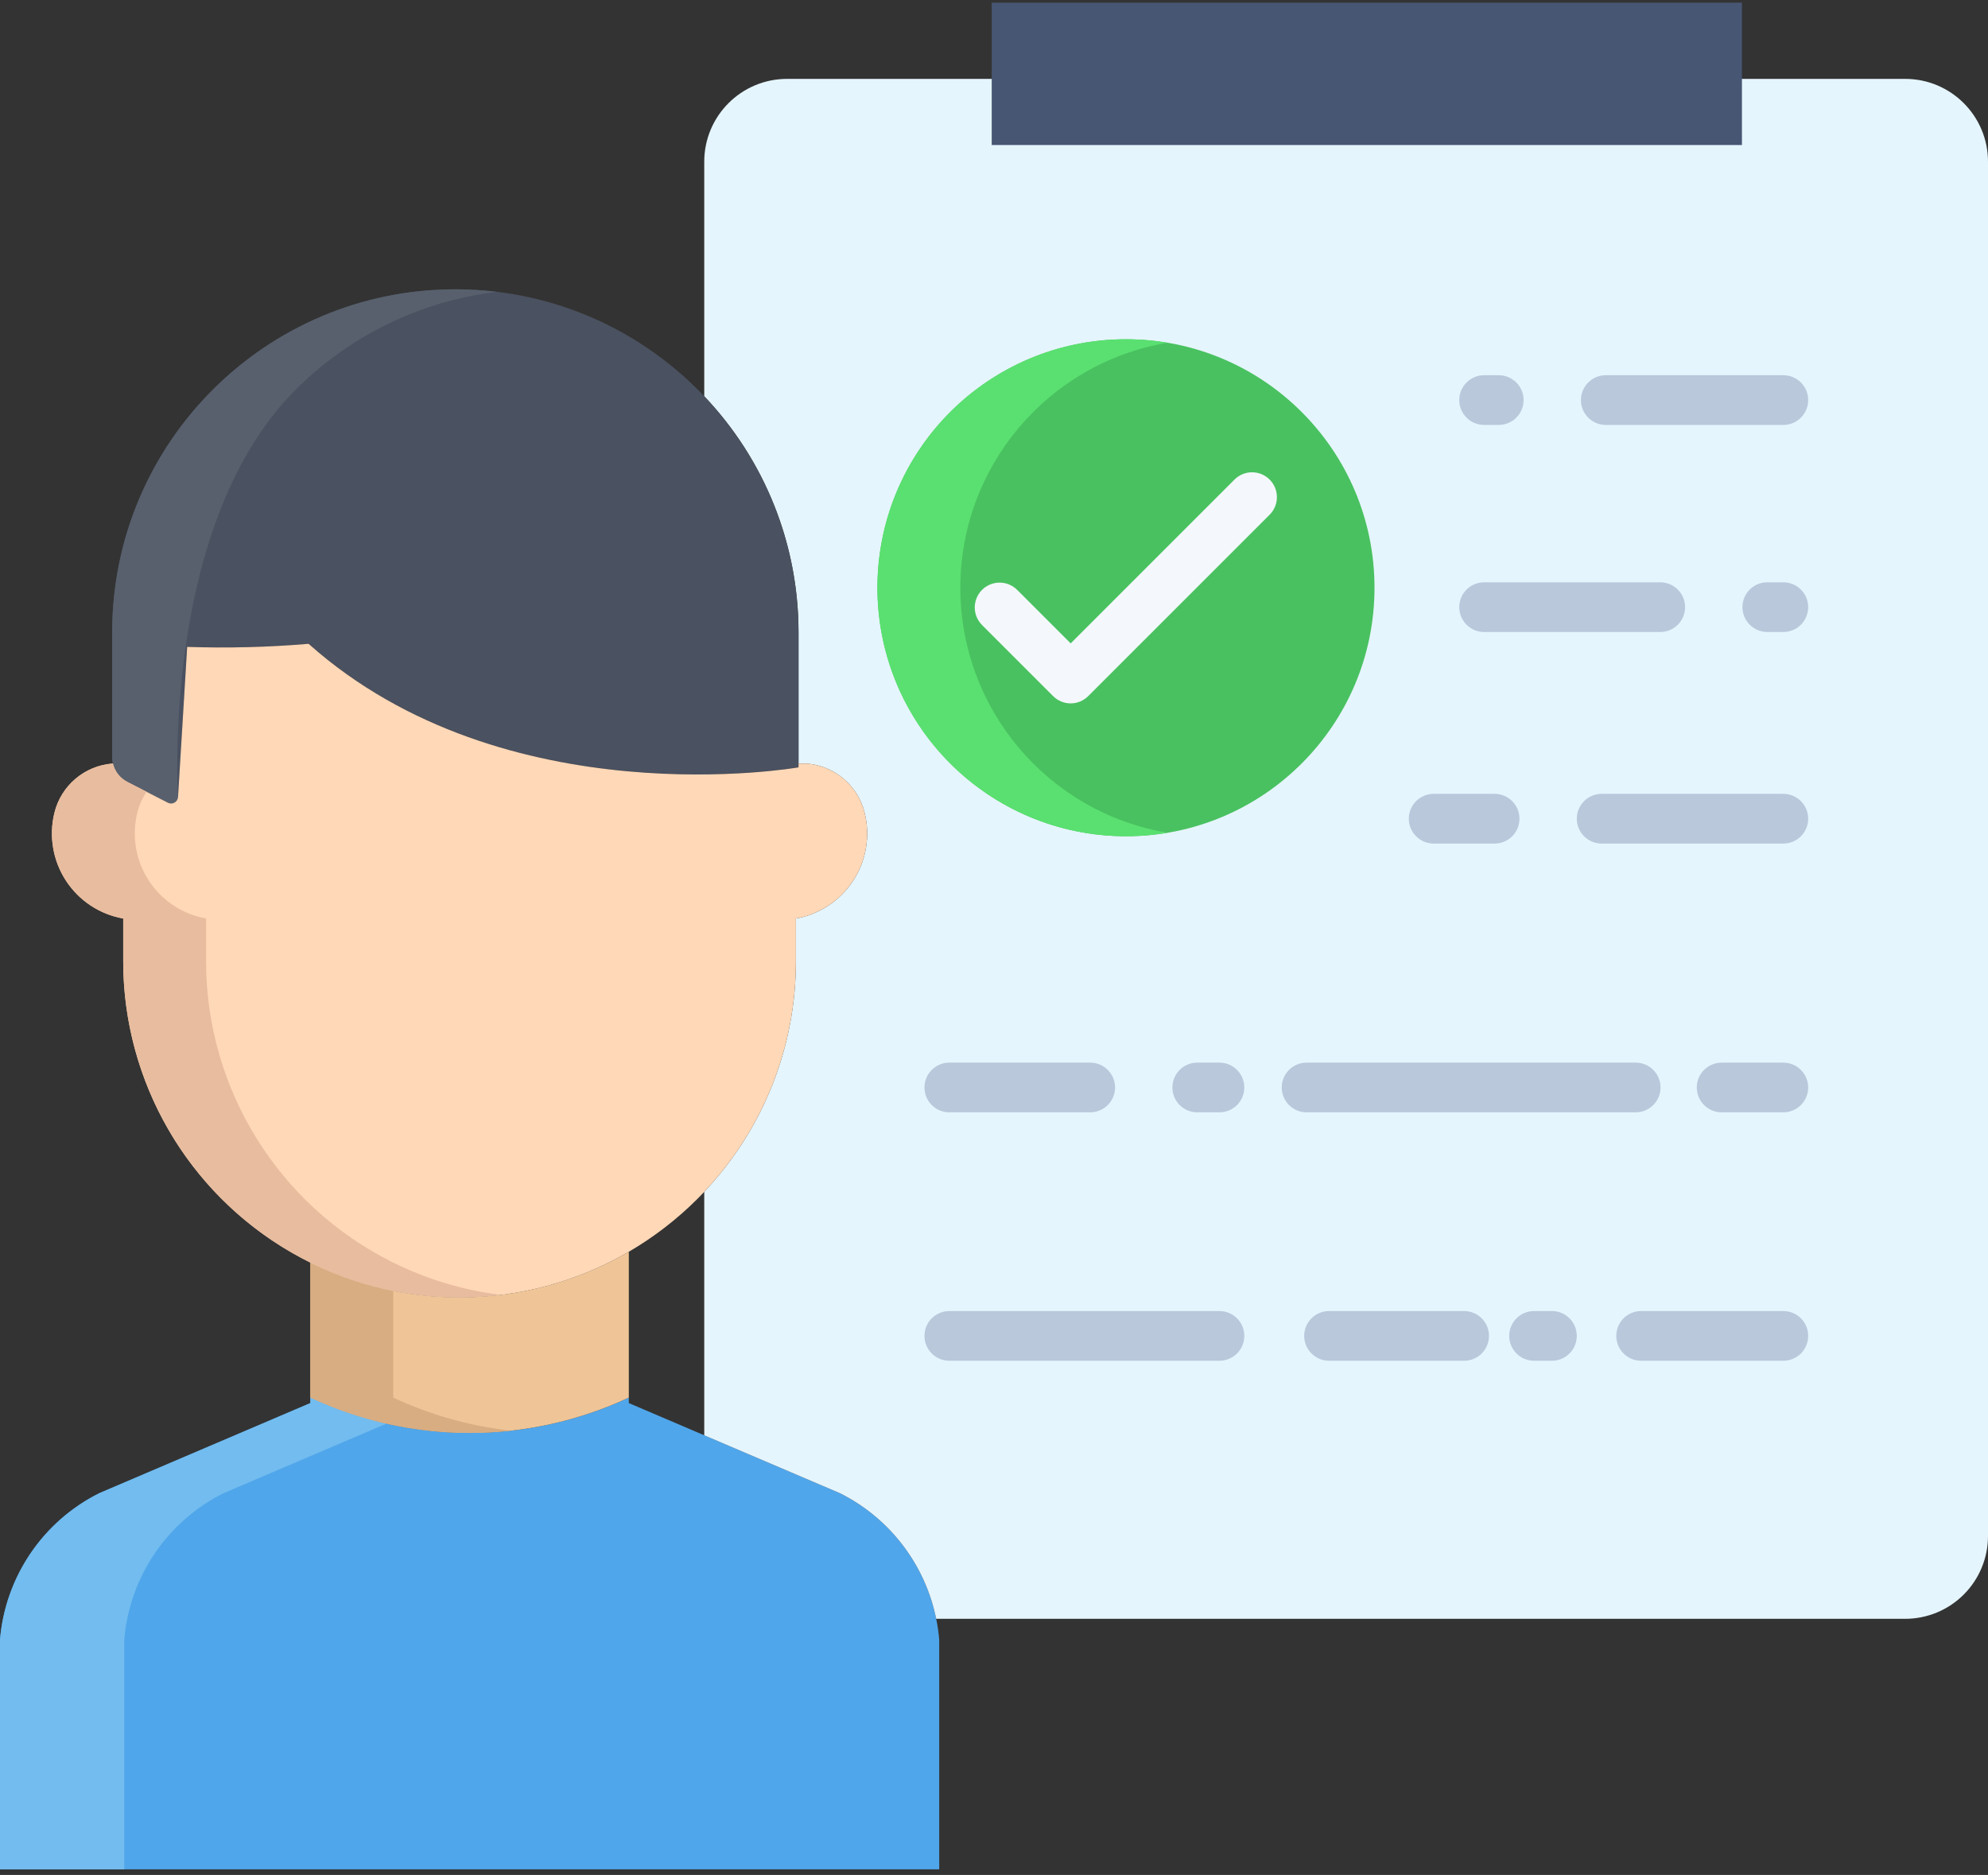
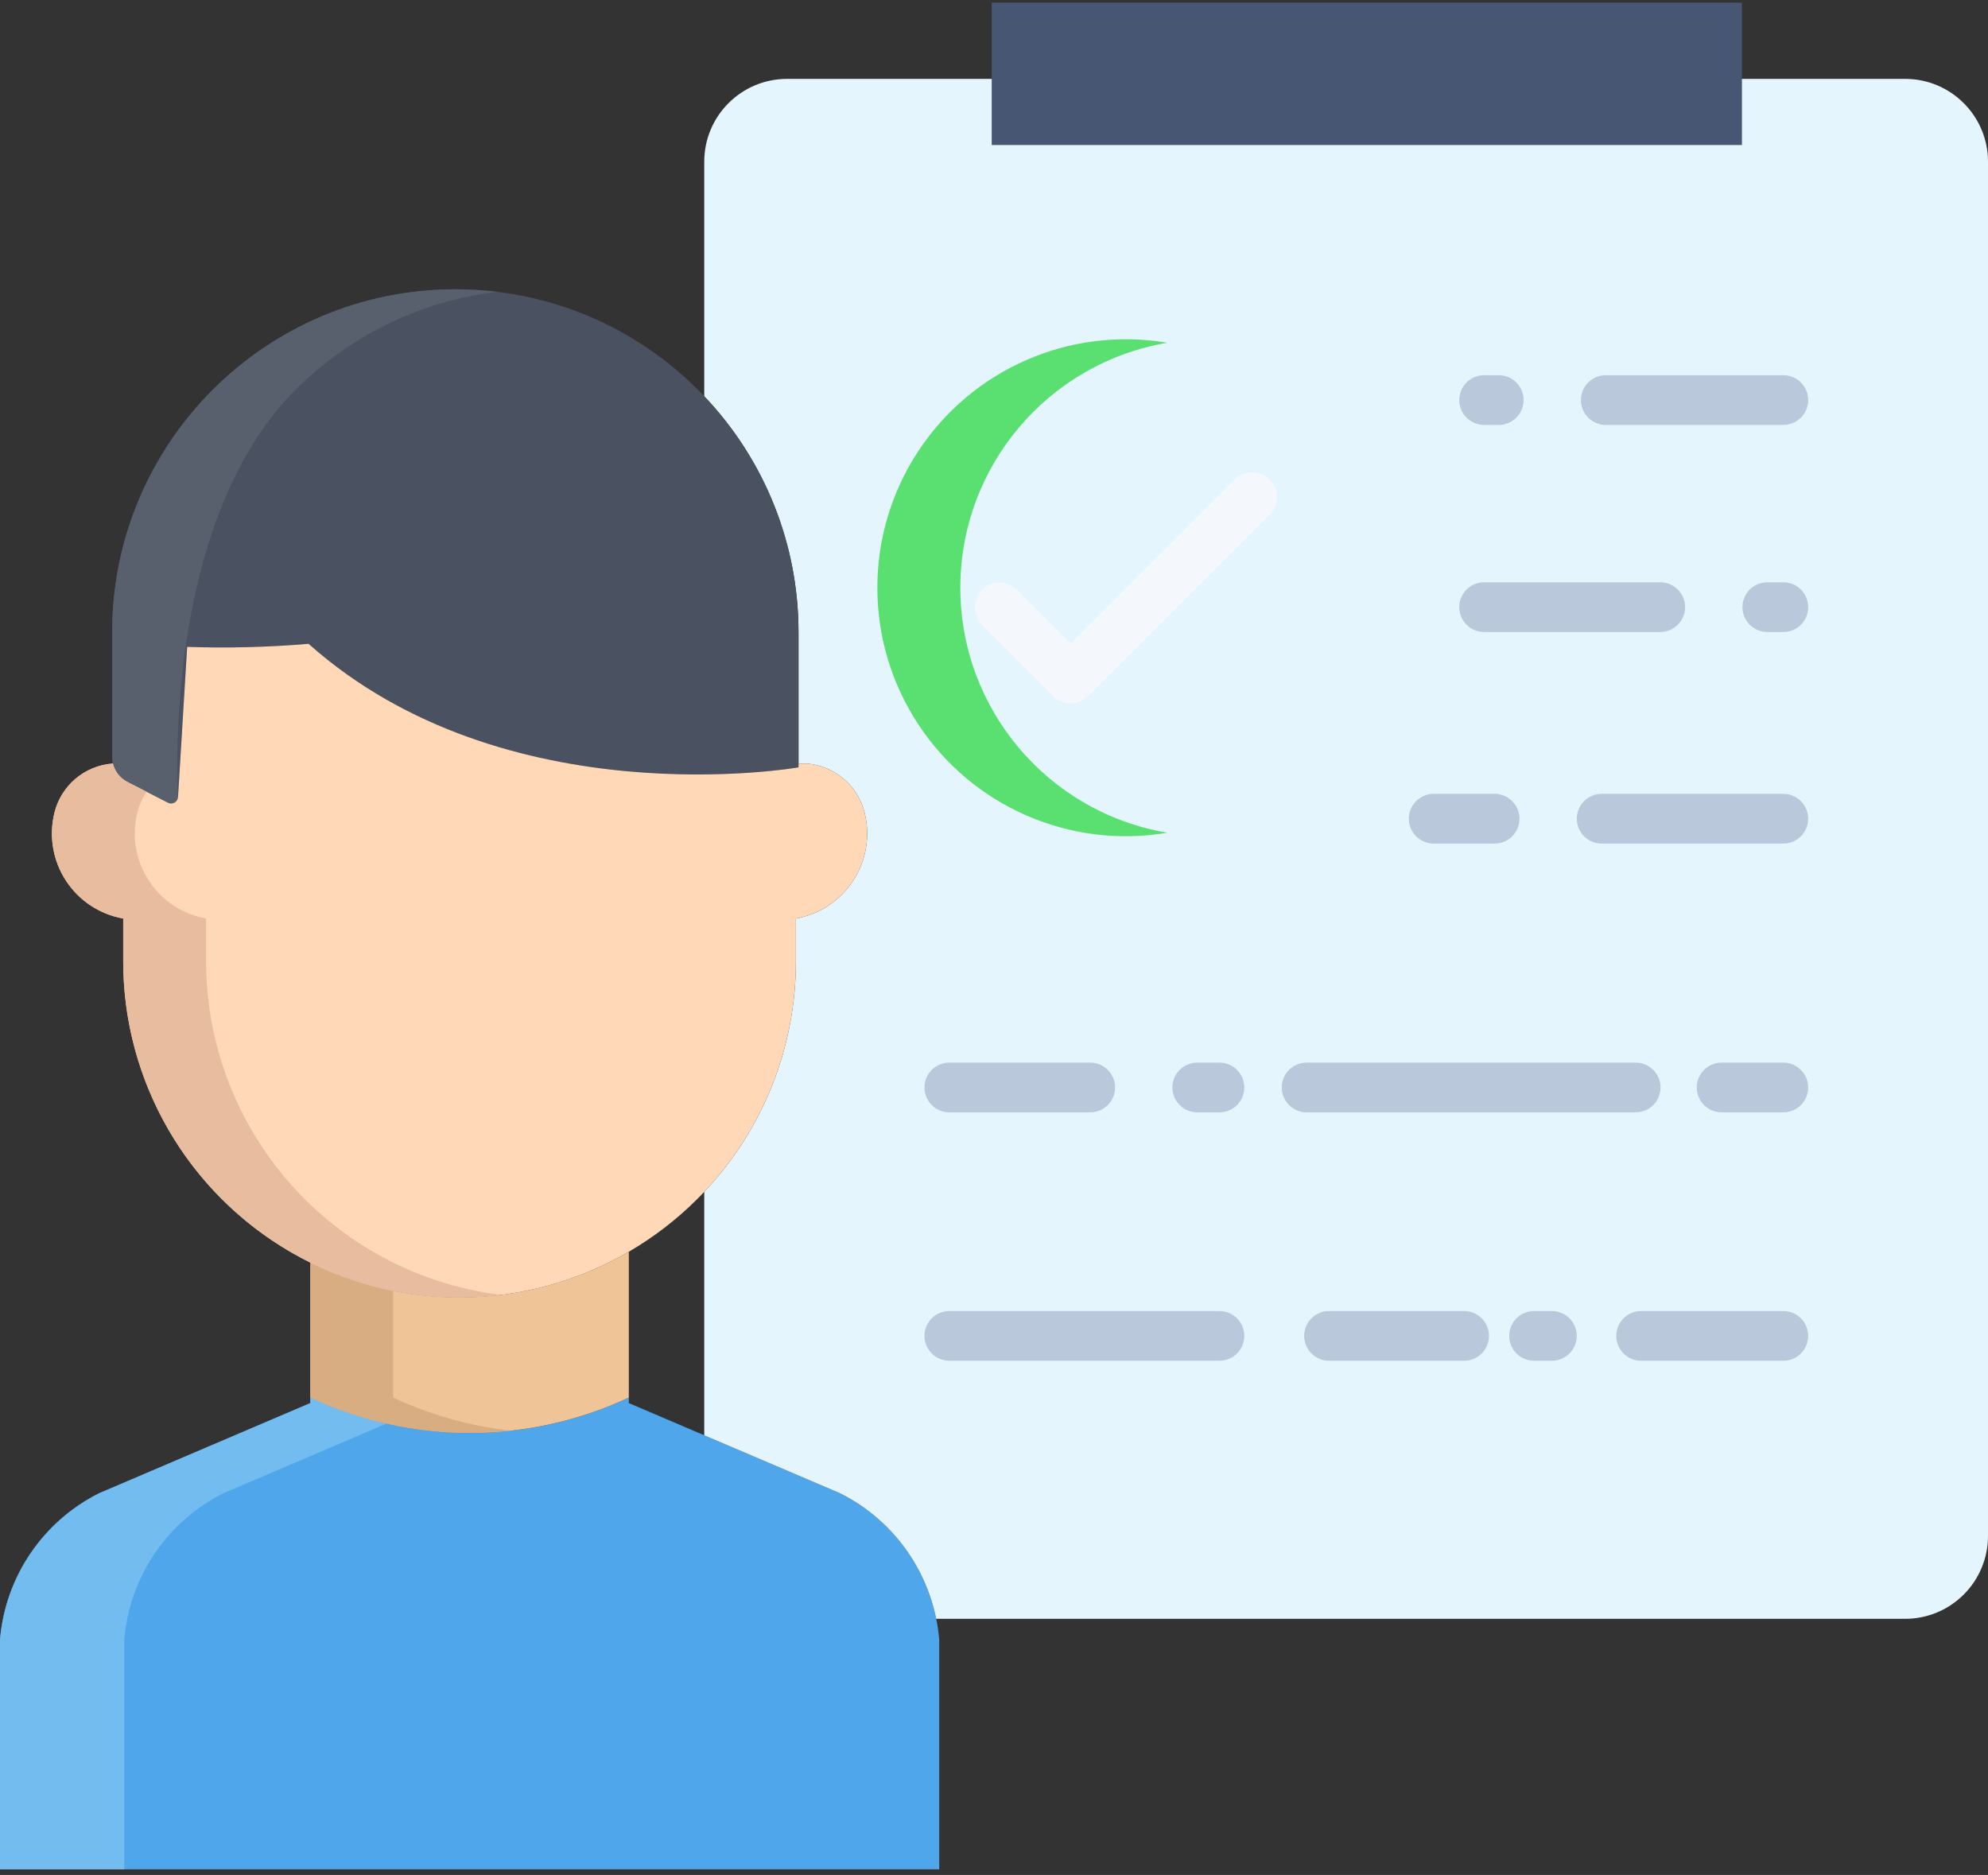
<svg xmlns="http://www.w3.org/2000/svg" width="88px" height="83px" viewBox="0 0 88 83" version="1.1">
  <rect x="0" y="0" width="88" height="83" fill="#333333" stroke="none" />
  <title>attendance</title>
  <desc>Created with Sketch.</desc>
  <g id="Page-1" stroke="none" stroke-width="1" fill="none" fill-rule="evenodd">
    <g id="Home_Page_New" transform="translate(-225, -2201)" fill-rule="nonzero">
      <g id="Group-4-Copy-5" transform="translate(183, 2147)">
        <g id="attendance" transform="translate(42, 54)">
          <path d="M41.441,71.661 C40.952,69.251 39.38,67.2 37.18,66.1 L27.835,62.111 L27.835,61.867 C23.369,63.955 18.206,63.955 13.739,61.867 L13.739,62.111 L4.394,66.1 C1.897,67.348 0.231,69.808 -5.21064673e-15,72.59 L-5.21064673e-15,82.751 L41.575,82.751 L41.575,72.59 C41.55,72.278 41.505,71.967 41.441,71.661 L41.441,71.661 Z" id="Path" fill="#50A6EA" />
          <path d="M9.895,66.1 L17.108,63.02 C15.947,62.758 14.817,62.371 13.739,61.867 L13.739,62.111 L4.394,66.1 C1.897,67.348 0.231,69.808 1.30266168e-15,72.59 L1.30266168e-15,82.751 L5.5,82.751 L5.5,72.59 C5.731,69.808 7.397,67.348 9.895,66.1 L9.895,66.1 Z" id="Path" fill="#72BCEF" />
          <path d="M84.333,3.492 L34.841,3.492 C32.816,3.492 31.174,5.134 31.174,7.159 L31.174,17.541 C33.857,20.361 35.351,24.106 35.347,27.998 L35.347,33.801 L35.706,33.801 C36.946,33.897 37.984,34.78 38.276,35.99 C38.528,37.016 38.343,38.1 37.766,38.985 C37.189,39.871 36.272,40.477 35.231,40.661 L35.231,42.546 C35.236,46.344 33.783,50 31.172,52.759 L31.174,52.761 L31.174,63.537 L37.18,66.1 C39.38,67.2 40.952,69.251 41.441,71.661 L84.333,71.661 C85.306,71.661 86.239,71.275 86.926,70.587 C87.614,69.899 88,68.967 88,67.994 L88,7.159 C88,5.134 86.358,3.492 84.333,3.492 L84.333,3.492 Z" id="Path" fill="#E5F5FD" />
-           <circle id="Oval" fill="#49C160" cx="49.843" cy="26.018" r="11" />
          <path d="M42.51,26.018 C42.511,20.651 46.385,16.069 51.676,15.173 C47.364,14.441 43.028,16.334 40.633,19.993 C38.237,23.653 38.237,28.383 40.633,32.043 C43.028,35.702 47.364,37.595 51.676,36.863 C46.384,35.968 42.511,31.385 42.51,26.018 L42.51,26.018 Z" id="Path" fill="#5AE070" />
          <path d="M35.347,33.801 L35.347,33.969 C35.347,33.969 22.365,36.257 13.66,28.5 C11.873,28.651 10.078,28.696 8.285,28.636 L7.88,35.286 C7.872,35.388 7.813,35.48 7.723,35.53 C7.633,35.58 7.524,35.582 7.432,35.535 L5.636,34.613 C5.25,34.414 4.996,34.028 4.965,33.595 L4.965,27.998 C4.965,19.608 11.766,12.807 20.156,12.807 C28.545,12.807 35.347,19.608 35.347,27.998 L35.347,33.801 Z" id="Path" fill="#4A5160" />
          <path d="M13.081,17.257 C15.483,14.85 18.626,13.323 22.002,12.919 C21.389,12.845 20.773,12.807 20.156,12.807 C11.766,12.807 4.965,19.608 4.965,27.998 L4.965,33.595 C4.996,34.028 5.25,34.414 5.636,34.613 L7.432,35.535 C7.524,35.582 7.633,35.58 7.723,35.53 C7.813,35.48 7.872,35.388 7.88,35.286 C7.88,35.286 7.09,23.247 13.081,17.257 L13.081,17.257 Z" id="Path" fill="#58606D" />
          <path d="M27.835,55.412 L27.835,61.867 C23.369,63.955 18.206,63.955 13.739,61.867 L13.739,55.892 C18.221,58.107 23.515,57.926 27.835,55.412 L27.835,55.412 Z" id="Path" fill="#EFC597" />
-           <path d="M17.406,61.867 L17.406,57.143 C16.134,56.889 14.901,56.468 13.739,55.892 L13.739,61.867 C16.509,63.162 19.582,63.669 22.621,63.332 C20.814,63.132 19.052,62.637 17.406,61.867 L17.406,61.867 Z" id="Path" fill="#D8AD82" />
+           <path d="M17.406,61.867 L17.406,57.143 C16.134,56.889 14.901,56.468 13.739,55.892 L13.739,61.867 C16.509,63.162 19.582,63.669 22.621,63.332 C20.814,63.132 19.052,62.637 17.406,61.867 L17.406,61.867 " id="Path" fill="#D8AD82" />
          <path d="M27.835,55.412 C23.23,58.095 17.542,58.112 12.922,55.456 C8.301,52.799 5.453,47.875 5.454,42.546 L5.454,40.661 C4.414,40.475 3.498,39.869 2.921,38.984 C2.344,38.1 2.158,37.016 2.407,35.99 C2.7,34.78 3.738,33.897 4.979,33.801 L4.996,33.797 C5.08,34.149 5.314,34.447 5.636,34.613 L7.432,35.535 C7.524,35.582 7.633,35.58 7.723,35.53 C7.813,35.48 7.872,35.388 7.88,35.286 L8.285,28.636 C10.078,28.696 11.873,28.651 13.66,28.5 C22.365,36.257 35.347,33.969 35.347,33.969 L35.347,33.801 L35.706,33.801 C36.946,33.897 37.984,34.78 38.276,35.99 C38.528,37.016 38.343,38.1 37.766,38.985 C37.189,39.871 36.272,40.477 35.231,40.661 L35.231,42.546 C35.236,46.344 33.783,50 31.172,52.759 C31.075,52.865 30.972,52.97 30.87,53.073 C29.963,53.98 28.943,54.766 27.835,55.412 L27.835,55.412 Z" id="Path" fill="#FFD8B7" />
          <path d="M17.406,55.892 C12.331,53.381 9.12,48.208 9.121,42.546 L9.121,40.661 C8.081,40.475 7.164,39.869 6.587,38.984 C6.01,38.1 5.825,37.016 6.074,35.99 C6.155,35.654 6.296,35.337 6.489,35.051 L5.636,34.613 C5.314,34.448 5.08,34.15 4.996,33.797 L4.979,33.801 C3.738,33.897 2.7,34.781 2.407,35.99 C2.156,37.017 2.341,38.101 2.918,38.986 C3.495,39.872 4.413,40.478 5.454,40.661 L5.454,42.546 C5.452,46.495 7.02,50.284 9.813,53.076 C12.605,55.869 16.393,57.437 20.343,57.435 C20.955,57.434 21.566,57.396 22.173,57.321 C20.515,57.118 18.903,56.634 17.406,55.892 L17.406,55.892 Z" id="Path" fill="#E8BC9E" />
          <g id="Group" transform="translate(40.883, 16.5)" fill="#B9C8DB">
            <path d="M38.057,20.842 L30.015,20.842 C29.407,20.842 28.915,20.35 28.915,19.742 C28.915,19.135 29.407,18.642 30.015,18.642 L38.057,18.642 C38.665,18.642 39.157,19.135 39.157,19.742 C39.157,20.35 38.665,20.842 38.057,20.842 L38.057,20.842 Z" id="Path" />
            <path d="M25.277,20.842 L22.579,20.842 C21.971,20.842 21.479,20.35 21.479,19.742 C21.479,19.135 21.971,18.642 22.579,18.642 L25.277,18.642 C25.884,18.642 26.377,19.135 26.377,19.742 C26.377,20.35 25.884,20.842 25.277,20.842 L25.277,20.842 Z" id="Path" />
            <path d="M38.057,32.74 L35.326,32.74 C34.719,32.74 34.226,32.248 34.226,31.64 C34.226,31.033 34.719,30.54 35.326,30.54 L38.057,30.54 C38.665,30.54 39.157,31.033 39.157,31.64 C39.157,32.248 38.665,32.74 38.057,32.74 L38.057,32.74 Z" id="Path" />
            <path d="M31.522,32.74 L16.954,32.74 C16.347,32.74 15.854,32.248 15.854,31.64 C15.854,31.033 16.347,30.54 16.954,30.54 L31.522,30.54 C32.129,30.54 32.622,31.033 32.622,31.64 C32.622,32.248 32.129,32.74 31.522,32.74 L31.522,32.74 Z" id="Path" />
            <path d="M13.097,32.74 L12.114,32.74 C11.506,32.74 11.014,32.248 11.014,31.64 C11.014,31.033 11.506,30.54 12.114,30.54 L13.097,30.54 C13.704,30.54 14.197,31.033 14.197,31.64 C14.197,32.248 13.704,32.74 13.097,32.74 Z" id="Path" />
            <path d="M7.375,32.74 L1.139,32.74 C0.531,32.74 0.039,32.248 0.039,31.64 C0.039,31.033 0.531,30.54 1.139,30.54 L7.375,30.54 C7.983,30.54 8.476,31.033 8.476,31.64 C8.476,32.248 7.983,32.74 7.375,32.74 Z" id="Path" />
            <path d="M38.057,43.737 L31.762,43.737 C31.155,43.737 30.662,43.244 30.662,42.637 C30.662,42.029 31.155,41.537 31.762,41.537 L38.057,41.537 C38.665,41.537 39.157,42.029 39.157,42.637 C39.157,43.244 38.665,43.737 38.057,43.737 Z" id="Path" />
            <path d="M27.814,43.737 L27.023,43.737 C26.416,43.737 25.923,43.244 25.923,42.637 C25.923,42.029 26.416,41.537 27.023,41.537 L27.814,41.537 C28.421,41.537 28.914,42.029 28.914,42.637 C28.914,43.244 28.421,43.737 27.814,43.737 L27.814,43.737 Z" id="Path" />
            <path d="M23.928,43.737 L17.948,43.737 C17.341,43.737 16.848,43.244 16.848,42.637 C16.848,42.029 17.341,41.537 17.948,41.537 L23.928,41.537 C24.535,41.537 25.028,42.029 25.028,42.637 C25.028,43.244 24.535,43.737 23.928,43.737 L23.928,43.737 Z" id="Path" />
            <path d="M13.097,43.737 L1.139,43.737 C0.531,43.737 0.039,43.244 0.039,42.637 C0.039,42.029 0.531,41.537 1.139,41.537 L13.097,41.537 C13.704,41.537 14.197,42.029 14.197,42.637 C14.197,43.244 13.704,43.737 13.097,43.737 Z" id="Path" />
            <path d="M38.057,11.477 L37.347,11.477 C36.74,11.477 36.247,10.984 36.247,10.377 C36.247,9.769 36.74,9.277 37.347,9.277 L38.057,9.277 C38.665,9.277 39.157,9.769 39.157,10.377 C39.157,10.984 38.665,11.477 38.057,11.477 L38.057,11.477 Z" id="Path" />
            <path d="M32.609,11.477 L24.812,11.477 C24.205,11.477 23.712,10.984 23.712,10.377 C23.712,9.769 24.205,9.277 24.812,9.277 L32.609,9.277 C33.216,9.277 33.709,9.769 33.709,10.377 C33.709,10.984 33.216,11.477 32.609,11.477 L32.609,11.477 Z" id="Path" />
            <path d="M38.057,2.31 L30.198,2.31 C29.591,2.31 29.098,1.818 29.098,1.21 C29.098,0.602 29.591,0.11 30.198,0.11 L38.057,0.11 C38.665,0.11 39.157,0.602 39.157,1.21 C39.157,1.818 38.665,2.31 38.057,2.31 Z" id="Path" />
            <path d="M25.46,2.31 L24.812,2.31 C24.205,2.31 23.712,1.818 23.712,1.21 C23.712,0.602 24.205,0.11 24.812,0.11 L25.46,0.11 C26.067,0.11 26.56,0.602 26.56,1.21 C26.56,1.818 26.067,2.31 25.46,2.31 L25.46,2.31 Z" id="Path" />
          </g>
          <path d="M47.394,31.137 C47.102,31.137 46.822,31.021 46.616,30.814 L43.481,27.679 C43.197,27.402 43.083,26.994 43.184,26.61 C43.285,26.227 43.585,25.927 43.968,25.826 C44.352,25.726 44.76,25.839 45.036,26.123 L47.394,28.481 L54.652,21.223 C55.082,20.799 55.774,20.802 56.201,21.229 C56.628,21.656 56.631,22.348 56.207,22.779 L48.171,30.814 C47.965,31.021 47.685,31.137 47.394,31.137 L47.394,31.137 Z" id="Path" fill="#F4F8FC" />
          <polygon id="Path" fill="#475673" points="43.899 0.117 77.108 0.117 77.108 6.42 43.899 6.42" />
        </g>
      </g>
    </g>
  </g>
</svg>